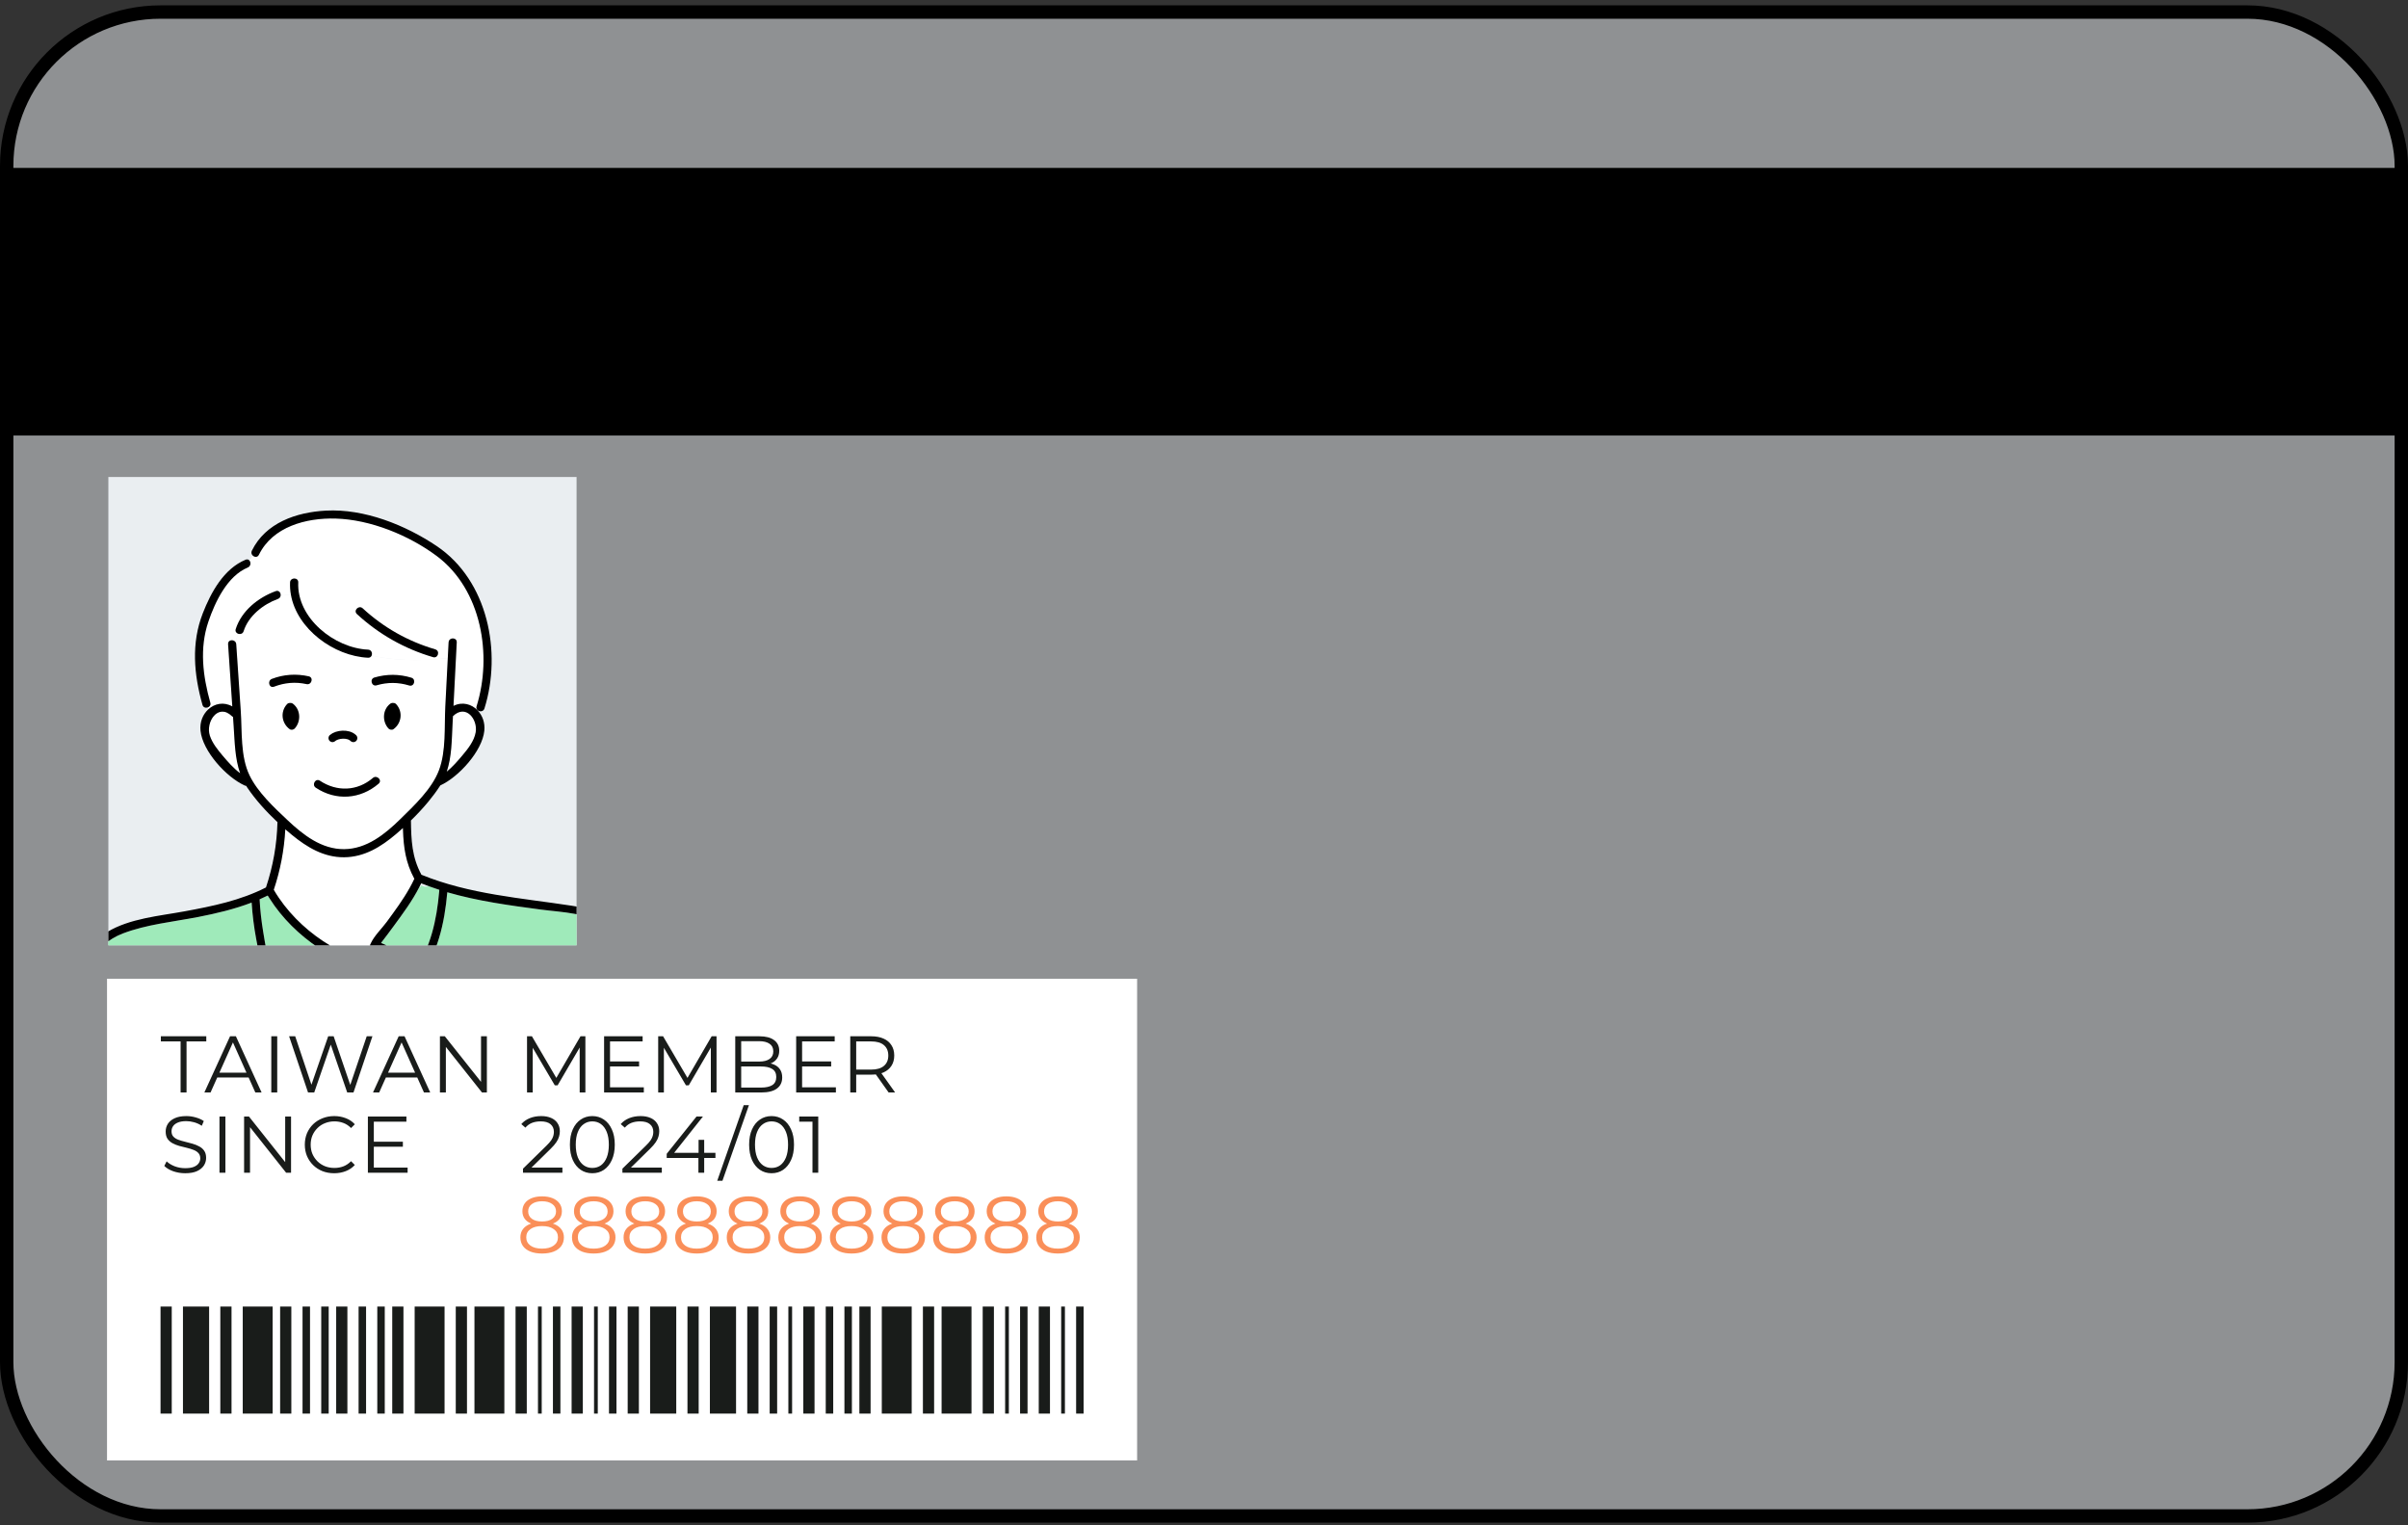
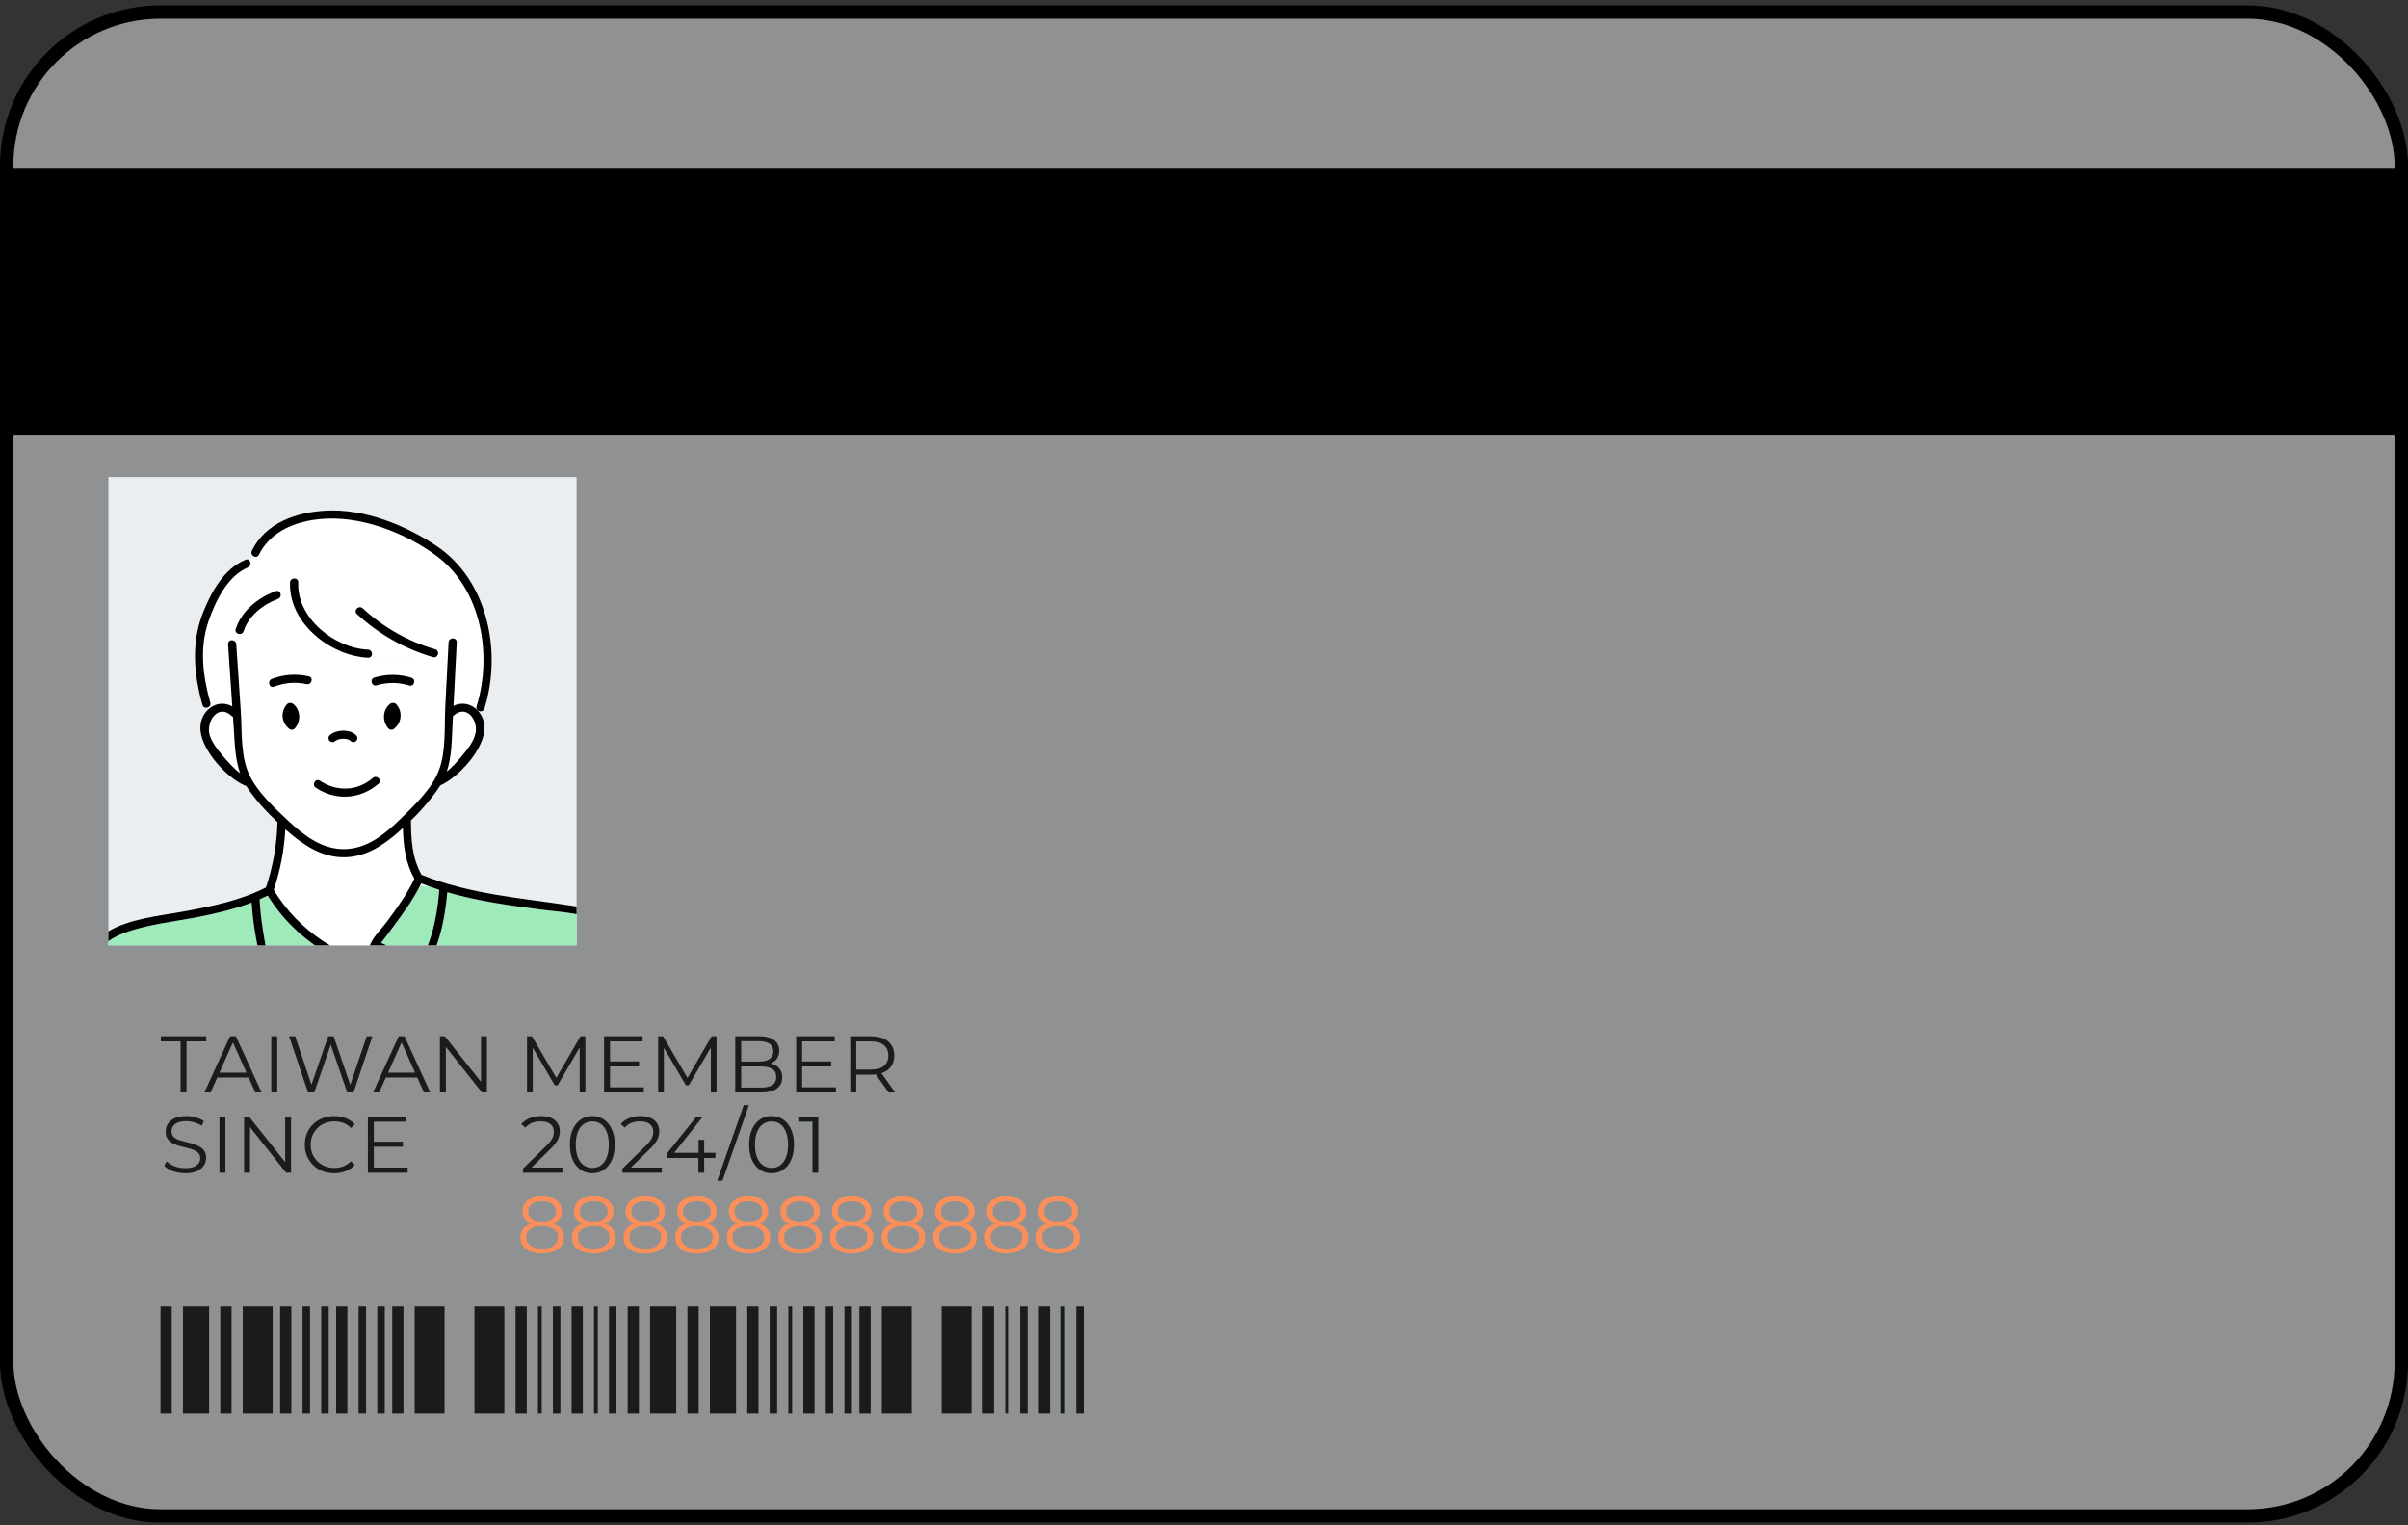
<svg xmlns="http://www.w3.org/2000/svg" width="360" height="228" viewBox="0 0 360 228" fill="none">
  <rect x="0" y="0" width="360" height="228" fill="#333333" stroke="none" />
  <rect x="1" y="1.8" width="358" height="224.8" rx="23" fill="#8F9193" stroke="black" stroke-width="2" />
  <rect y="25.1" width="360" height="40" fill="black" />
-   <rect x="16" y="146.3" width="154" height="72" fill="white" />
  <g clip-path="url(#clip0_31_365)">
    <rect width="70" height="70" transform="translate(16.2 71.3)" fill="#EAEEF1" />
    <g clip-path="url(#clip1_31_365)">
      <path d="M117.283 200.743C116.947 200.245 117.492 199.775 117.959 199.875L117.617 199.277C117.413 199.636 116.823 199.785 116.547 199.322C113.11 193.564 110.519 187.387 108.305 181.081C104.221 169.446 101.335 157.333 95.831 146.228C94.496 143.536 93.09 140.391 90.655 138.493C87.998 136.422 84.07 136.383 80.857 135.957C76.137 135.332 71.42 134.692 66.87 133.371C66.457 138.008 65.438 142.638 62.533 146.41C62.318 146.689 61.854 146.863 61.576 146.533C60.012 144.675 58.732 142.824 56.394 142.025C55.934 143.832 55.764 145.782 55.42 147.6C54.911 150.281 54.393 152.965 53.717 155.61C53.659 155.835 53.513 155.962 53.342 156.013C53.14 156.116 52.893 156.104 52.697 155.876C49.798 152.5 49.07 147.051 48.588 142.655C46.047 143.401 43.837 145.224 42.427 147.438C42.266 147.691 41.864 147.853 41.593 147.655C39.401 146.052 38.771 142.872 38.305 140.381C37.967 138.579 37.739 136.744 37.621 134.912C35.037 135.898 32.334 136.54 29.603 137.071C25.883 137.793 21.905 138.173 18.35 139.534C14.031 141.189 11.797 145.669 9.554 149.388C7.238 153.226 5.026 157.123 2.645 160.922C2.597 160.999 2.539 161.057 2.477 161.102C2.489 161.649 2.504 162.195 2.522 162.742C5.414 162.192 8.311 162.054 11.255 162.357C12.029 162.437 12.035 163.644 11.255 163.565C8.331 163.264 5.449 163.39 2.57 163.96C2.587 164.338 2.608 164.716 2.628 165.094C6.436 166.274 9.869 168.163 12.901 170.743C13.498 171.25 12.632 172.1 12.039 171.597C9.271 169.242 6.156 167.516 2.706 166.39C2.924 169.624 3.29 172.849 3.862 176.058C3.997 176.819 2.823 177.142 2.686 176.379C0.92 166.478 1.049 156.446 1.597 146.446C1.548 146.459 1.496 146.467 1.438 146.467C1.383 146.467 1.328 146.467 1.273 146.467C-2.512 146.486 -6.08 146.255 -9.577 144.943C-9.832 144.847 -10.087 144.747 -10.341 144.639C-12.1 151.036 -13.546 157.515 -14.645 164.058C-15.438 168.774 -16.053 173.518 -16.493 178.28C-16.823 181.849 -17.59 186.581 -14.334 189.084C-14.161 189.216 -14.107 189.377 -14.128 189.53C-13.844 189.719 -13.538 189.892 -13.213 190.051C-13.041 189.905 -12.793 189.846 -12.536 189.983C-9.319 191.693 -5.273 189.897 -2.282 188.469C0.611 187.087 3.302 185.315 5.846 183.382C11.094 179.394 15.753 174.699 20.26 169.923C20.315 169.864 20.373 169.825 20.433 169.795C20.322 167.887 20.404 165.941 20.546 163.936C20.885 159.106 21.844 153.553 19.759 148.98C19.438 148.276 20.489 147.663 20.811 148.371C23.093 153.374 22.075 159.233 21.725 164.518C21.554 167.093 21.404 169.738 21.825 172.298C22.308 175.235 23.869 177.859 25.316 180.422C26.8 183.052 28.361 185.675 29.372 188.531C29.849 189.876 29.883 191.1 29.972 192.518C30.573 202.195 30.587 212.018 28.521 221.49C29.415 221.887 30.312 222.252 31.21 222.587C44.629 227.592 58.414 225.826 72.164 223.293C72.25 222.634 72.374 221.98 72.513 221.328C73.056 218.775 73.837 216.258 73.559 213.626C73.478 212.853 74.697 212.861 74.779 213.626C75.057 216.268 74.282 218.753 73.737 221.291C73.612 221.877 73.498 222.467 73.413 223.062C74.491 222.86 75.57 222.655 76.647 222.448C76.641 222.351 76.657 222.249 76.705 222.145C76.852 221.829 76.987 221.507 77.129 221.188C79.275 216.347 80.729 211.277 81.484 206.034C81.595 205.267 82.769 205.595 82.659 206.355C81.922 211.471 80.501 216.408 78.458 221.148C78.309 221.495 78.165 221.842 78.009 222.186C80.203 221.766 82.393 221.352 84.581 220.961C86.073 220.694 87.565 220.436 89.053 220.202C88.233 217.487 87.651 214.687 87.203 211.885C85.45 200.935 85.575 189.834 86.135 178.796C86.686 167.941 87.518 157.1 88.161 146.25C88.207 145.476 89.427 145.474 89.381 146.25C88.99 152.836 88.553 159.419 88.119 166.002C87.891 169.449 87.654 172.9 87.453 176.354C91.797 184.488 96.55 192.448 101.657 200.135C101.887 200.483 101.693 200.815 101.398 200.953L102.184 202.29C102.448 202.054 102.888 202.016 103.097 202.416C108.332 212.429 114.653 221.74 121.751 230.501C125.5 228.497 129.12 226.291 132.614 223.879C127.142 216.425 122.452 208.411 117.281 200.744L117.283 200.743ZM41.967 180.548C51.547 188.592 56.155 200.731 65.314 209.154C65.891 209.684 65.027 210.535 64.452 210.008C55.291 201.585 50.681 189.442 41.104 181.402C40.505 180.898 41.371 180.048 41.967 180.548Z" fill="#9FEABA" />
      <path d="M61.974 145.125C64.388 141.637 65.282 137.499 65.654 133.322C65.663 133.218 65.673 133.113 65.682 133.01C65.177 132.848 64.675 132.674 64.175 132.492L63.467 132.546C63.301 132.482 63.134 132.424 62.968 132.358C62.931 132.437 62.889 132.514 62.85 132.594L62.683 132.606C61.638 134.661 60.226 136.562 58.872 138.41C58.251 139.26 57.618 140.101 56.974 140.934C56.971 140.938 56.968 140.943 56.964 140.947C57.027 140.97 57.084 141.001 57.147 141.027C59.215 141.849 60.549 143.417 61.974 145.126V145.125Z" fill="#9FEABA" />
      <path d="M41.777 146.24C43.227 144.212 45.286 142.531 47.644 141.69C44.749 139.776 42.157 137.222 40.313 134.314C40.218 134.165 40.116 134.018 40.025 133.866C39.623 134.065 39.218 134.253 38.81 134.43C38.896 136.035 39.075 137.643 39.335 139.227C39.685 141.356 40.096 144.583 41.777 146.242V146.24Z" fill="#9FEABA" />
      <path d="M66.945 98.367C66.985 97.582 67.026 96.796 67.066 96.01C67.095 95.437 67.769 95.288 68.102 95.563C68.22 95.66 68.295 95.808 68.285 96.01C68.28 96.108 68.275 96.206 68.27 96.304C68.117 99.283 67.964 102.262 67.811 105.242C67.806 105.332 67.802 105.423 67.797 105.514C69.114 104.85 70.507 105.234 71.418 106.198C71.42 106.192 71.421 106.186 71.423 106.179C71.259 106.05 71.165 105.843 71.247 105.583C73.629 97.978 72.021 88.129 65.292 83.107C61.149 80.014 55.385 77.657 50.175 77.511C45.764 77.386 40.766 78.716 38.704 82.928C38.499 83.347 38.041 83.293 37.779 83.035C37.661 83.225 37.548 83.419 37.442 83.616C37.442 83.616 37.365 83.649 37.225 83.719C37.533 83.971 37.546 84.618 37.04 84.829C33.97 86.108 32.151 89.981 31.153 92.918C29.798 96.904 30.322 101.061 31.443 105.04C31.545 105.402 31.324 105.661 31.044 105.752C31.073 105.847 31.103 105.942 31.133 106.038C32.077 105.165 33.448 104.87 34.729 105.593C34.694 105.088 34.66 104.583 34.626 104.079C34.449 101.48 34.273 98.882 34.097 96.283C34.053 95.629 34.907 95.532 35.211 95.977C35.211 95.977 35.337 95.478 35.645 94.747C35.355 94.664 35.125 94.401 35.241 94.033C36.096 91.324 38.586 89.319 41.221 88.362C41.721 88.18 42.025 88.654 41.945 89.063C42.428 88.963 42.939 88.9 43.487 88.888C43.487 88.888 43.489 88.894 43.492 88.903C43.385 88.3 43.337 87.683 43.365 87.054C43.399 86.279 44.619 86.278 44.585 87.054C44.348 92.366 49.961 96.875 55.024 97.109C55.527 97.132 55.706 97.639 55.561 97.989C58.586 98.67 62.328 98.908 66.944 98.369L66.945 98.367ZM53.362 91.785C52.786 91.254 53.651 90.402 54.225 90.931C57.342 93.805 60.986 95.863 65.071 97.062C65.823 97.283 65.501 98.448 64.747 98.226C60.464 96.969 56.632 94.798 53.363 91.784L53.362 91.785Z" fill="white" />
      <path d="M55.562 97.987C55.482 98.18 55.304 98.327 55.025 98.313C49.923 98.077 44.406 94.04 43.493 88.901C43.49 88.892 43.488 88.886 43.488 88.886C42.94 88.898 42.429 88.962 41.946 89.061C41.908 89.258 41.782 89.438 41.546 89.525C39.326 90.331 37.137 92.074 36.418 94.352C36.3 94.727 35.942 94.829 35.645 94.745C35.337 95.475 35.211 95.975 35.211 95.975C35.268 96.058 35.308 96.159 35.316 96.281C35.541 99.607 35.767 102.932 35.993 106.257C36.202 109.345 35.926 113.048 37.304 115.897C38.527 118.428 40.953 120.676 42.99 122.598C45.315 124.792 48.077 126.96 51.449 126.93C54.822 126.899 57.544 124.691 59.832 122.453C61.939 120.391 64.561 117.933 65.617 115.154C66.715 112.266 66.416 108.653 66.572 105.611C66.696 103.195 66.82 100.78 66.944 98.366C62.328 98.905 58.586 98.667 55.561 97.986L55.562 97.987ZM44.053 108.9C43.885 109.084 43.521 109.144 43.314 108.995C42.093 108.115 41.877 106.397 42.894 105.273C43.026 105.128 43.177 105.073 43.323 105.08C43.487 105.054 43.663 105.087 43.822 105.212C44.967 106.116 45.009 107.857 44.052 108.899L44.053 108.9ZM45.83 102.259C44.173 101.892 42.552 102.037 40.972 102.643C40.239 102.924 39.924 101.757 40.648 101.479C42.427 100.797 44.296 100.683 46.155 101.095C46.921 101.265 46.595 102.428 45.831 102.259H45.83ZM56.605 117.143C53.879 119.479 50.222 119.741 47.212 117.744C46.562 117.314 47.173 116.269 47.827 116.702C50.362 118.385 53.422 118.278 55.743 116.29C56.334 115.784 57.199 116.634 56.605 117.144V117.143ZM58.823 108.995C58.615 109.145 58.25 109.081 58.084 108.9C57.127 107.857 57.17 106.117 58.314 105.213C58.474 105.087 58.65 105.055 58.814 105.081C58.961 105.074 59.112 105.129 59.242 105.274C60.261 106.398 60.043 108.116 58.822 108.996L58.823 108.995ZM61.176 102.464C59.547 101.967 57.937 101.958 56.303 102.437C55.548 102.658 55.229 101.492 55.979 101.273C57.809 100.736 59.677 100.744 61.501 101.3C62.25 101.528 61.929 102.693 61.177 102.464H61.176Z" fill="white" />
-       <path d="M34.837 107.168C34.782 107.14 34.727 107.106 34.675 107.055C32.597 105.038 30.705 107.938 31.373 109.966C31.739 111.078 32.539 112.07 33.286 112.956C34.056 113.867 34.91 114.839 35.897 115.582C35.114 113.362 35.091 110.931 34.93 108.561C34.899 108.097 34.867 107.633 34.836 107.168H34.837Z" fill="white" />
+       <path d="M34.837 107.168C34.782 107.14 34.727 107.106 34.675 107.055C32.597 105.038 30.705 107.938 31.373 109.966C31.739 111.078 32.539 112.07 33.286 112.956C34.056 113.867 34.91 114.839 35.897 115.582C35.114 113.362 35.091 110.931 34.93 108.561H34.837Z" fill="white" />
      <path d="M60.238 123.767C59.897 124.076 59.553 124.378 59.212 124.669C56.976 126.568 54.483 128.114 51.45 128.138C48.417 128.162 45.903 126.65 43.635 124.788C43.333 124.54 43.029 124.281 42.726 124.018C42.702 123.996 42.677 123.977 42.654 123.956C42.485 127.045 41.916 130.051 40.929 133.002C41.167 133.411 41.421 133.812 41.689 134.207C43.659 137.11 46.414 139.608 49.424 141.376C49.623 141.492 49.708 141.665 49.715 141.84C49.719 141.859 49.725 141.877 49.727 141.896C49.915 143.643 50.212 145.386 50.572 147.106C51.045 149.364 51.571 151.998 52.843 154.036C53.413 151.635 53.882 149.209 54.339 146.786C54.667 145.042 54.7 142.847 55.349 141.188C55.359 141.163 55.374 141.138 55.385 141.112C55.404 141.047 55.433 140.984 55.471 140.928C56.006 139.816 57.109 138.769 57.819 137.799C59.014 136.167 60.254 134.496 61.249 132.714C61.498 132.268 61.736 131.817 61.947 131.357C60.643 128.949 60.338 126.674 60.249 124.097C60.245 123.987 60.241 123.878 60.238 123.767Z" fill="white" />
      <path d="M67.719 107.046C67.698 107.464 67.676 107.882 67.655 108.3C67.532 110.687 67.541 113.11 66.79 115.346C67.651 114.638 68.408 113.771 69.097 112.955C69.942 111.955 70.892 110.775 71.117 109.458C71.449 107.512 69.644 105.193 67.719 107.046Z" fill="white" />
      <path d="M43.324 105.081C43.178 105.073 43.026 105.129 42.895 105.274C41.877 106.397 42.094 108.116 43.315 108.996C43.522 109.145 43.886 109.084 44.054 108.901C45.011 107.859 44.968 106.117 43.824 105.214C43.665 105.089 43.489 105.056 43.325 105.082L43.324 105.081Z" fill="black" />
      <path d="M46.154 101.094C44.295 100.682 42.426 100.796 40.647 101.478C39.923 101.756 40.238 102.923 40.971 102.642C42.551 102.035 44.173 101.891 45.829 102.258C46.593 102.427 46.92 101.264 46.153 101.094H46.154Z" fill="black" />
      <path d="M58.314 105.213C57.17 106.117 57.127 107.858 58.084 108.9C58.25 109.081 58.614 109.145 58.823 108.995C60.043 108.116 60.261 106.397 59.243 105.273C59.113 105.128 58.961 105.074 58.815 105.08C58.651 105.054 58.475 105.086 58.315 105.212L58.314 105.213Z" fill="black" />
      <path d="M61.5 101.3C59.677 100.744 57.809 100.736 55.978 101.273C55.228 101.493 55.548 102.658 56.302 102.437C57.936 101.958 59.546 101.967 61.175 102.464C61.927 102.693 62.249 101.528 61.499 101.3H61.5Z" fill="black" />
      <path d="M37.041 84.83C37.546 84.619 37.534 83.971 37.226 83.72C37.101 83.617 36.927 83.578 36.717 83.665C33.447 85.026 31.537 88.548 30.319 91.668C28.569 96.15 28.986 100.807 30.268 105.361C30.377 105.749 30.745 105.848 31.045 105.751C31.325 105.66 31.546 105.401 31.444 105.04C30.324 101.06 29.799 96.903 31.154 92.916C32.152 89.981 33.971 86.107 37.041 84.828V84.83Z" fill="black" />
      <path d="M37.652 82.32C37.516 82.599 37.604 82.863 37.78 83.036C38.042 83.294 38.5 83.348 38.705 82.929C40.767 78.717 45.764 77.388 50.176 77.511C55.386 77.658 61.15 80.015 65.293 83.108C72.021 88.13 73.63 97.979 71.248 105.584C71.167 105.845 71.26 106.052 71.424 106.18C71.727 106.418 72.273 106.385 72.424 105.904C75.053 97.508 72.964 86.777 65.274 81.614C60.591 78.471 54.457 76.021 48.73 76.325C44.306 76.56 39.697 78.143 37.653 82.319L37.652 82.32Z" fill="black" />
      <path d="M-14.333 189.085C-17.589 186.582 -16.822 181.849 -16.492 178.281C-16.052 173.52 -15.437 168.775 -14.644 164.059C-13.544 157.516 -12.099 151.038 -10.34 144.64C-10.086 144.748 -9.831 144.848 -9.576 144.944C-6.079 146.257 -2.511 146.488 1.274 146.468C1.329 146.468 1.384 146.468 1.439 146.468C1.497 146.468 1.549 146.46 1.598 146.447C1.05 156.447 0.921 166.48 2.687 176.38C2.824 177.143 3.999 176.82 3.863 176.059C3.291 172.85 2.925 169.625 2.707 166.391C6.156 167.517 9.271 169.243 12.04 171.598C12.633 172.102 13.499 171.252 12.902 170.744C9.87 168.164 6.438 166.275 2.629 165.095C2.609 164.717 2.588 164.339 2.571 163.961C5.45 163.391 8.332 163.265 11.256 163.566C12.036 163.646 12.03 162.439 11.256 162.358C8.313 162.055 5.415 162.193 2.523 162.743C2.505 162.197 2.49 161.65 2.478 161.103C2.54 161.058 2.598 161.001 2.646 160.923C5.027 157.124 7.239 153.227 9.555 149.389C11.798 145.67 14.032 141.19 18.351 139.535C21.906 138.174 25.884 137.793 29.604 137.072C32.336 136.541 35.039 135.899 37.622 134.913C37.739 136.745 37.968 138.58 38.306 140.382C38.772 142.873 39.402 146.053 41.594 147.656C41.865 147.854 42.267 147.692 42.428 147.439C43.838 145.225 46.047 143.401 48.589 142.656C49.071 147.051 49.799 152.501 52.698 155.877C52.894 156.105 53.141 156.117 53.343 156.014C53.513 155.963 53.66 155.836 53.718 155.611C54.394 152.966 54.912 150.282 55.421 147.601C55.766 145.783 55.936 143.833 56.395 142.026C58.733 142.824 60.013 144.675 61.577 146.533C61.855 146.865 62.319 146.69 62.534 146.411C65.439 142.638 66.458 138.008 66.871 133.372C71.42 134.692 76.138 135.333 80.858 135.958C84.072 136.384 87.999 136.422 90.656 138.494C93.09 140.393 94.497 143.537 95.832 146.229C101.335 157.334 104.222 169.447 108.306 181.082C110.52 187.388 113.111 193.565 116.548 199.323C116.824 199.786 117.415 199.637 117.618 199.278C117.709 199.119 117.723 198.92 117.601 198.714C110.935 187.546 107.654 174.941 103.627 162.707C101.714 156.892 99.612 151.116 96.886 145.62C95.645 143.118 94.366 140.414 92.378 138.394C90.64 136.629 88.463 135.904 86.091 135.488C85.884 135.452 85.677 135.417 85.467 135.385C77.874 134.223 70.178 133.681 63.004 130.755C61.573 128.105 61.477 125.603 61.435 122.643C62.354 121.748 63.241 120.799 64.052 119.814C64.679 119.054 65.262 118.274 65.775 117.479C65.79 117.455 65.803 117.431 65.818 117.406C68.566 116.157 72.097 112.282 72.407 109.229C72.531 108.016 72.115 106.938 71.418 106.199C70.507 105.235 69.114 104.851 67.797 105.515C67.802 105.424 67.807 105.333 67.811 105.243C67.964 102.264 68.117 99.285 68.27 96.305C68.275 96.207 68.28 96.109 68.285 96.011C68.295 95.809 68.219 95.66 68.102 95.564C67.768 95.289 67.095 95.439 67.066 96.011C67.026 96.796 66.985 97.582 66.945 98.368C66.822 100.783 66.697 103.197 66.573 105.613C66.417 108.655 66.716 112.268 65.618 115.156C64.562 117.935 61.94 120.393 59.833 122.455C57.547 124.693 54.823 126.901 51.45 126.931C48.079 126.962 45.316 124.794 42.991 122.6C40.954 120.678 38.528 118.43 37.305 115.899C35.927 113.05 36.204 109.346 35.994 106.259C35.768 102.933 35.542 99.608 35.317 96.283C35.309 96.16 35.269 96.06 35.212 95.977C34.907 95.532 34.053 95.629 34.098 96.283C34.275 98.882 34.45 101.48 34.627 104.079C34.661 104.584 34.696 105.088 34.73 105.593C33.449 104.869 32.078 105.166 31.134 106.038C30.337 106.775 29.843 107.921 29.977 109.228C30.288 112.278 33.827 116.164 36.572 117.408C36.651 117.444 36.73 117.462 36.805 117.466C36.856 117.546 36.903 117.629 36.957 117.709C38.194 119.543 39.794 121.307 41.48 122.891C41.398 126.24 40.821 129.478 39.764 132.652C35.964 134.596 31.772 135.454 27.597 136.223C23.802 136.923 19.384 137.281 16.025 139.317C12.856 141.238 10.966 144.739 9.102 147.791C6.849 151.479 4.709 155.233 2.449 158.918C2.413 152.198 2.848 145.46 3.297 138.765C3.331 138.246 2.797 138.077 2.424 138.253C2.24 138.339 2.094 138.509 2.077 138.765C1.932 140.93 1.79 143.099 1.665 145.27C1.665 145.279 1.664 145.289 1.663 145.3C1.638 145.291 1.612 145.284 1.585 145.278C1.54 145.268 1.492 145.26 1.439 145.26C-2.556 145.287 -6.334 145.09 -10.016 143.469C-9.44 141.421 -8.835 139.382 -8.195 137.352C-8.107 137.074 -8.218 136.854 -8.403 136.729C-8.711 136.52 -9.225 136.569 -9.371 137.032C-12.436 146.75 -14.773 156.683 -16.303 166.753C-17.013 171.421 -17.602 176.124 -17.929 180.834C-18.154 184.072 -18.002 187.781 -15.197 189.937C-14.754 190.277 -14.182 189.929 -14.128 189.53C-14.107 189.377 -14.161 189.216 -14.334 189.084L-14.333 189.085ZM64.175 132.492C64.675 132.673 65.177 132.847 65.682 133.01C65.673 133.113 65.663 133.218 65.654 133.322C65.283 137.499 64.389 141.637 61.974 145.125C60.55 143.416 59.216 141.847 57.147 141.026C57.084 141.001 57.027 140.97 56.964 140.946C56.967 140.942 56.971 140.937 56.974 140.933C57.618 140.1 58.251 139.259 58.872 138.409C60.225 136.561 61.638 134.66 62.684 132.605C62.78 132.416 62.878 132.226 62.968 132.034C63.368 132.193 63.771 132.345 64.175 132.492ZM71.116 109.459C70.891 110.776 69.941 111.955 69.096 112.956C68.407 113.772 67.65 114.639 66.789 115.347C67.54 113.111 67.532 110.688 67.654 108.301C67.675 107.883 67.697 107.465 67.718 107.047C69.642 105.194 71.448 107.513 71.116 109.459ZM33.287 112.955C32.54 112.069 31.74 111.078 31.374 109.965C30.706 107.937 32.597 105.037 34.676 107.055C34.728 107.105 34.782 107.139 34.838 107.167C34.869 107.632 34.901 108.096 34.932 108.56C35.093 110.931 35.117 113.362 35.899 115.581C34.911 114.837 34.058 113.866 33.288 112.955H33.287ZM42.654 123.958C42.678 123.979 42.703 123.998 42.726 124.02C43.029 124.283 43.333 124.541 43.635 124.79C45.903 126.652 48.416 128.164 51.45 128.14C54.483 128.116 56.975 126.569 59.212 124.671C59.553 124.38 59.897 124.078 60.238 123.769C60.241 123.88 60.245 123.989 60.249 124.098C60.339 126.676 60.643 128.951 61.947 131.359C61.735 131.819 61.497 132.27 61.249 132.716C60.255 134.498 59.014 136.169 57.819 137.801C57.109 138.771 56.006 139.818 55.471 140.93C55.433 140.986 55.404 141.049 55.385 141.114C55.374 141.139 55.359 141.165 55.349 141.19C54.699 142.849 54.666 145.044 54.339 146.788C53.882 149.211 53.413 151.637 52.843 154.038C51.571 152 51.045 149.366 50.573 147.108C50.212 145.388 49.915 143.646 49.727 141.898C49.725 141.878 49.719 141.86 49.715 141.842C49.708 141.666 49.624 141.494 49.425 141.377C46.414 139.61 43.66 137.112 41.689 134.209C41.421 133.815 41.167 133.413 40.929 133.004C41.916 130.053 42.485 127.047 42.654 123.958ZM40.026 133.865C40.117 134.017 40.219 134.164 40.314 134.313C42.158 137.222 44.749 139.775 47.645 141.689C45.287 142.53 43.228 144.211 41.778 146.239C40.097 144.581 39.686 141.353 39.336 139.225C39.076 137.64 38.896 136.033 38.811 134.427C39.22 134.25 39.624 134.062 40.026 133.863V133.865Z" fill="black" />
      <path d="M47.212 117.744C50.222 119.741 53.879 119.479 56.605 117.142C57.2 116.633 56.335 115.782 55.743 116.288C53.422 118.277 50.363 118.383 47.827 116.7C47.173 116.267 46.562 117.311 47.212 117.743V117.744Z" fill="black" />
      <path d="M35.646 94.746C35.942 94.831 36.3 94.727 36.419 94.353C37.138 92.075 39.327 90.332 41.547 89.526C41.783 89.439 41.909 89.259 41.947 89.062C42.027 88.654 41.722 88.18 41.223 88.361C38.588 89.318 36.098 91.323 35.243 94.032C35.127 94.4 35.357 94.663 35.647 94.746H35.646Z" fill="black" />
      <path d="M55.562 97.987C55.707 97.637 55.529 97.13 55.025 97.107C49.962 96.873 44.349 92.365 44.586 87.052C44.62 86.276 43.4 86.277 43.366 87.052C43.338 87.681 43.386 88.299 43.493 88.901C44.405 94.04 49.923 98.077 55.025 98.314C55.304 98.326 55.482 98.18 55.562 97.987Z" fill="black" />
      <path d="M65.07 97.063C60.985 95.864 57.341 93.805 54.224 90.932C53.65 90.402 52.786 91.254 53.361 91.786C56.631 94.799 60.462 96.971 64.745 98.228C65.499 98.45 65.821 97.285 65.069 97.064L65.07 97.063Z" fill="black" />
      <path d="M49.71 110.327C50.359 109.743 52.045 109.553 52.824 110.327" stroke="black" stroke-width="1.2" stroke-linecap="round" stroke-linejoin="round" />
    </g>
  </g>
  <path d="M81.04 187.372C80.368 187.372 79.788 187.276 79.3 187.084C78.82 186.892 78.448 186.616 78.184 186.256C77.928 185.888 77.8 185.456 77.8 184.96C77.8 184.48 77.924 184.072 78.172 183.736C78.428 183.392 78.796 183.128 79.276 182.944C79.764 182.76 80.352 182.668 81.04 182.668C81.72 182.668 82.304 182.76 82.792 182.944C83.28 183.128 83.652 183.392 83.908 183.736C84.172 184.072 84.304 184.48 84.304 184.96C84.304 185.456 84.172 185.888 83.908 186.256C83.644 186.616 83.268 186.892 82.78 187.084C82.292 187.276 81.712 187.372 81.04 187.372ZM81.04 186.64C81.784 186.64 82.364 186.488 82.78 186.184C83.204 185.88 83.416 185.468 83.416 184.948C83.416 184.428 83.204 184.02 82.78 183.724C82.364 183.42 81.784 183.268 81.04 183.268C80.296 183.268 79.716 183.42 79.3 183.724C78.884 184.02 78.676 184.428 78.676 184.948C78.676 185.468 78.884 185.88 79.3 186.184C79.716 186.488 80.296 186.64 81.04 186.64ZM81.04 183.16C80.416 183.16 79.884 183.076 79.444 182.908C79.012 182.74 78.68 182.5 78.448 182.188C78.216 181.868 78.1 181.488 78.1 181.048C78.1 180.584 78.22 180.188 78.46 179.86C78.708 179.524 79.052 179.268 79.492 179.092C79.932 178.916 80.448 178.828 81.04 178.828C81.632 178.828 82.148 178.916 82.588 179.092C83.036 179.268 83.384 179.524 83.632 179.86C83.88 180.188 84.004 180.584 84.004 181.048C84.004 181.488 83.888 181.868 83.656 182.188C83.424 182.5 83.084 182.74 82.636 182.908C82.196 183.076 81.664 183.16 81.04 183.16ZM81.04 182.584C81.696 182.584 82.208 182.448 82.576 182.176C82.944 181.904 83.128 181.54 83.128 181.084C83.128 180.604 82.936 180.232 82.552 179.968C82.176 179.696 81.672 179.56 81.04 179.56C80.408 179.56 79.904 179.696 79.528 179.968C79.152 180.232 78.964 180.6 78.964 181.072C78.964 181.536 79.144 181.904 79.504 182.176C79.872 182.448 80.384 182.584 81.04 182.584ZM88.753 187.372C88.081 187.372 87.501 187.276 87.013 187.084C86.533 186.892 86.161 186.616 85.897 186.256C85.641 185.888 85.513 185.456 85.513 184.96C85.513 184.48 85.637 184.072 85.885 183.736C86.141 183.392 86.509 183.128 86.989 182.944C87.477 182.76 88.065 182.668 88.753 182.668C89.433 182.668 90.017 182.76 90.505 182.944C90.993 183.128 91.365 183.392 91.621 183.736C91.885 184.072 92.017 184.48 92.017 184.96C92.017 185.456 91.885 185.888 91.621 186.256C91.357 186.616 90.981 186.892 90.493 187.084C90.005 187.276 89.425 187.372 88.753 187.372ZM88.753 186.64C89.497 186.64 90.077 186.488 90.493 186.184C90.917 185.88 91.129 185.468 91.129 184.948C91.129 184.428 90.917 184.02 90.493 183.724C90.077 183.42 89.497 183.268 88.753 183.268C88.009 183.268 87.429 183.42 87.013 183.724C86.597 184.02 86.389 184.428 86.389 184.948C86.389 185.468 86.597 185.88 87.013 186.184C87.429 186.488 88.009 186.64 88.753 186.64ZM88.753 183.16C88.129 183.16 87.597 183.076 87.157 182.908C86.725 182.74 86.393 182.5 86.161 182.188C85.929 181.868 85.813 181.488 85.813 181.048C85.813 180.584 85.933 180.188 86.173 179.86C86.421 179.524 86.765 179.268 87.205 179.092C87.645 178.916 88.161 178.828 88.753 178.828C89.345 178.828 89.861 178.916 90.301 179.092C90.749 179.268 91.097 179.524 91.345 179.86C91.593 180.188 91.717 180.584 91.717 181.048C91.717 181.488 91.601 181.868 91.369 182.188C91.137 182.5 90.797 182.74 90.349 182.908C89.909 183.076 89.377 183.16 88.753 183.16ZM88.753 182.584C89.409 182.584 89.921 182.448 90.289 182.176C90.657 181.904 90.841 181.54 90.841 181.084C90.841 180.604 90.649 180.232 90.265 179.968C89.889 179.696 89.385 179.56 88.753 179.56C88.121 179.56 87.617 179.696 87.241 179.968C86.865 180.232 86.677 180.6 86.677 181.072C86.677 181.536 86.857 181.904 87.217 182.176C87.585 182.448 88.097 182.584 88.753 182.584ZM96.465 187.372C95.793 187.372 95.213 187.276 94.725 187.084C94.245 186.892 93.873 186.616 93.609 186.256C93.353 185.888 93.225 185.456 93.225 184.96C93.225 184.48 93.349 184.072 93.597 183.736C93.853 183.392 94.221 183.128 94.701 182.944C95.189 182.76 95.777 182.668 96.465 182.668C97.145 182.668 97.729 182.76 98.217 182.944C98.705 183.128 99.077 183.392 99.333 183.736C99.597 184.072 99.729 184.48 99.729 184.96C99.729 185.456 99.597 185.888 99.333 186.256C99.069 186.616 98.693 186.892 98.205 187.084C97.717 187.276 97.137 187.372 96.465 187.372ZM96.465 186.64C97.209 186.64 97.789 186.488 98.205 186.184C98.629 185.88 98.841 185.468 98.841 184.948C98.841 184.428 98.629 184.02 98.205 183.724C97.789 183.42 97.209 183.268 96.465 183.268C95.721 183.268 95.141 183.42 94.725 183.724C94.309 184.02 94.101 184.428 94.101 184.948C94.101 185.468 94.309 185.88 94.725 186.184C95.141 186.488 95.721 186.64 96.465 186.64ZM96.465 183.16C95.841 183.16 95.309 183.076 94.869 182.908C94.437 182.74 94.105 182.5 93.873 182.188C93.641 181.868 93.525 181.488 93.525 181.048C93.525 180.584 93.645 180.188 93.885 179.86C94.133 179.524 94.477 179.268 94.917 179.092C95.357 178.916 95.873 178.828 96.465 178.828C97.057 178.828 97.573 178.916 98.013 179.092C98.461 179.268 98.809 179.524 99.057 179.86C99.305 180.188 99.429 180.584 99.429 181.048C99.429 181.488 99.313 181.868 99.081 182.188C98.849 182.5 98.509 182.74 98.061 182.908C97.621 183.076 97.089 183.16 96.465 183.16ZM96.465 182.584C97.121 182.584 97.633 182.448 98.001 182.176C98.369 181.904 98.553 181.54 98.553 181.084C98.553 180.604 98.361 180.232 97.977 179.968C97.601 179.696 97.097 179.56 96.465 179.56C95.833 179.56 95.329 179.696 94.953 179.968C94.577 180.232 94.389 180.6 94.389 181.072C94.389 181.536 94.569 181.904 94.929 182.176C95.297 182.448 95.809 182.584 96.465 182.584ZM104.177 187.372C103.505 187.372 102.925 187.276 102.437 187.084C101.957 186.892 101.585 186.616 101.321 186.256C101.065 185.888 100.937 185.456 100.937 184.96C100.937 184.48 101.061 184.072 101.309 183.736C101.565 183.392 101.933 183.128 102.413 182.944C102.901 182.76 103.489 182.668 104.177 182.668C104.857 182.668 105.441 182.76 105.929 182.944C106.417 183.128 106.789 183.392 107.045 183.736C107.309 184.072 107.441 184.48 107.441 184.96C107.441 185.456 107.309 185.888 107.045 186.256C106.781 186.616 106.405 186.892 105.917 187.084C105.429 187.276 104.849 187.372 104.177 187.372ZM104.177 186.64C104.921 186.64 105.501 186.488 105.917 186.184C106.341 185.88 106.553 185.468 106.553 184.948C106.553 184.428 106.341 184.02 105.917 183.724C105.501 183.42 104.921 183.268 104.177 183.268C103.433 183.268 102.853 183.42 102.437 183.724C102.021 184.02 101.813 184.428 101.813 184.948C101.813 185.468 102.021 185.88 102.437 186.184C102.853 186.488 103.433 186.64 104.177 186.64ZM104.177 183.16C103.553 183.16 103.021 183.076 102.581 182.908C102.149 182.74 101.817 182.5 101.585 182.188C101.353 181.868 101.237 181.488 101.237 181.048C101.237 180.584 101.357 180.188 101.597 179.86C101.845 179.524 102.189 179.268 102.629 179.092C103.069 178.916 103.585 178.828 104.177 178.828C104.769 178.828 105.285 178.916 105.725 179.092C106.173 179.268 106.521 179.524 106.769 179.86C107.017 180.188 107.141 180.584 107.141 181.048C107.141 181.488 107.025 181.868 106.793 182.188C106.561 182.5 106.221 182.74 105.773 182.908C105.333 183.076 104.801 183.16 104.177 183.16ZM104.177 182.584C104.833 182.584 105.345 182.448 105.713 182.176C106.081 181.904 106.265 181.54 106.265 181.084C106.265 180.604 106.073 180.232 105.689 179.968C105.313 179.696 104.809 179.56 104.177 179.56C103.545 179.56 103.041 179.696 102.665 179.968C102.289 180.232 102.101 180.6 102.101 181.072C102.101 181.536 102.281 181.904 102.641 182.176C103.009 182.448 103.521 182.584 104.177 182.584ZM111.89 187.372C111.218 187.372 110.638 187.276 110.15 187.084C109.67 186.892 109.298 186.616 109.034 186.256C108.778 185.888 108.65 185.456 108.65 184.96C108.65 184.48 108.774 184.072 109.022 183.736C109.278 183.392 109.646 183.128 110.126 182.944C110.614 182.76 111.202 182.668 111.89 182.668C112.57 182.668 113.154 182.76 113.642 182.944C114.13 183.128 114.502 183.392 114.758 183.736C115.022 184.072 115.154 184.48 115.154 184.96C115.154 185.456 115.022 185.888 114.758 186.256C114.494 186.616 114.118 186.892 113.63 187.084C113.142 187.276 112.562 187.372 111.89 187.372ZM111.89 186.64C112.634 186.64 113.214 186.488 113.63 186.184C114.054 185.88 114.266 185.468 114.266 184.948C114.266 184.428 114.054 184.02 113.63 183.724C113.214 183.42 112.634 183.268 111.89 183.268C111.146 183.268 110.566 183.42 110.15 183.724C109.734 184.02 109.526 184.428 109.526 184.948C109.526 185.468 109.734 185.88 110.15 186.184C110.566 186.488 111.146 186.64 111.89 186.64ZM111.89 183.16C111.266 183.16 110.734 183.076 110.294 182.908C109.862 182.74 109.53 182.5 109.298 182.188C109.066 181.868 108.95 181.488 108.95 181.048C108.95 180.584 109.07 180.188 109.31 179.86C109.558 179.524 109.902 179.268 110.342 179.092C110.782 178.916 111.298 178.828 111.89 178.828C112.482 178.828 112.998 178.916 113.438 179.092C113.886 179.268 114.234 179.524 114.482 179.86C114.73 180.188 114.854 180.584 114.854 181.048C114.854 181.488 114.738 181.868 114.506 182.188C114.274 182.5 113.934 182.74 113.486 182.908C113.046 183.076 112.514 183.16 111.89 183.16ZM111.89 182.584C112.546 182.584 113.058 182.448 113.426 182.176C113.794 181.904 113.978 181.54 113.978 181.084C113.978 180.604 113.786 180.232 113.402 179.968C113.026 179.696 112.522 179.56 111.89 179.56C111.258 179.56 110.754 179.696 110.378 179.968C110.002 180.232 109.814 180.6 109.814 181.072C109.814 181.536 109.994 181.904 110.354 182.176C110.722 182.448 111.234 182.584 111.89 182.584ZM119.602 187.372C118.93 187.372 118.35 187.276 117.862 187.084C117.382 186.892 117.01 186.616 116.746 186.256C116.49 185.888 116.362 185.456 116.362 184.96C116.362 184.48 116.486 184.072 116.734 183.736C116.99 183.392 117.358 183.128 117.838 182.944C118.326 182.76 118.914 182.668 119.602 182.668C120.282 182.668 120.866 182.76 121.354 182.944C121.842 183.128 122.214 183.392 122.47 183.736C122.734 184.072 122.866 184.48 122.866 184.96C122.866 185.456 122.734 185.888 122.47 186.256C122.206 186.616 121.83 186.892 121.342 187.084C120.854 187.276 120.274 187.372 119.602 187.372ZM119.602 186.64C120.346 186.64 120.926 186.488 121.342 186.184C121.766 185.88 121.978 185.468 121.978 184.948C121.978 184.428 121.766 184.02 121.342 183.724C120.926 183.42 120.346 183.268 119.602 183.268C118.858 183.268 118.278 183.42 117.862 183.724C117.446 184.02 117.238 184.428 117.238 184.948C117.238 185.468 117.446 185.88 117.862 186.184C118.278 186.488 118.858 186.64 119.602 186.64ZM119.602 183.16C118.978 183.16 118.446 183.076 118.006 182.908C117.574 182.74 117.242 182.5 117.01 182.188C116.778 181.868 116.662 181.488 116.662 181.048C116.662 180.584 116.782 180.188 117.022 179.86C117.27 179.524 117.614 179.268 118.054 179.092C118.494 178.916 119.01 178.828 119.602 178.828C120.194 178.828 120.71 178.916 121.15 179.092C121.598 179.268 121.946 179.524 122.194 179.86C122.442 180.188 122.566 180.584 122.566 181.048C122.566 181.488 122.45 181.868 122.218 182.188C121.986 182.5 121.646 182.74 121.198 182.908C120.758 183.076 120.226 183.16 119.602 183.16ZM119.602 182.584C120.258 182.584 120.77 182.448 121.138 182.176C121.506 181.904 121.69 181.54 121.69 181.084C121.69 180.604 121.498 180.232 121.114 179.968C120.738 179.696 120.234 179.56 119.602 179.56C118.97 179.56 118.466 179.696 118.09 179.968C117.714 180.232 117.526 180.6 117.526 181.072C117.526 181.536 117.706 181.904 118.066 182.176C118.434 182.448 118.946 182.584 119.602 182.584ZM127.314 187.372C126.642 187.372 126.062 187.276 125.574 187.084C125.094 186.892 124.722 186.616 124.458 186.256C124.202 185.888 124.074 185.456 124.074 184.96C124.074 184.48 124.198 184.072 124.446 183.736C124.702 183.392 125.07 183.128 125.55 182.944C126.038 182.76 126.626 182.668 127.314 182.668C127.994 182.668 128.578 182.76 129.066 182.944C129.554 183.128 129.926 183.392 130.182 183.736C130.446 184.072 130.578 184.48 130.578 184.96C130.578 185.456 130.446 185.888 130.182 186.256C129.918 186.616 129.542 186.892 129.054 187.084C128.566 187.276 127.986 187.372 127.314 187.372ZM127.314 186.64C128.058 186.64 128.638 186.488 129.054 186.184C129.478 185.88 129.69 185.468 129.69 184.948C129.69 184.428 129.478 184.02 129.054 183.724C128.638 183.42 128.058 183.268 127.314 183.268C126.57 183.268 125.99 183.42 125.574 183.724C125.158 184.02 124.95 184.428 124.95 184.948C124.95 185.468 125.158 185.88 125.574 186.184C125.99 186.488 126.57 186.64 127.314 186.64ZM127.314 183.16C126.69 183.16 126.158 183.076 125.718 182.908C125.286 182.74 124.954 182.5 124.722 182.188C124.49 181.868 124.374 181.488 124.374 181.048C124.374 180.584 124.494 180.188 124.734 179.86C124.982 179.524 125.326 179.268 125.766 179.092C126.206 178.916 126.722 178.828 127.314 178.828C127.906 178.828 128.422 178.916 128.862 179.092C129.31 179.268 129.658 179.524 129.906 179.86C130.154 180.188 130.278 180.584 130.278 181.048C130.278 181.488 130.162 181.868 129.93 182.188C129.698 182.5 129.358 182.74 128.91 182.908C128.47 183.076 127.938 183.16 127.314 183.16ZM127.314 182.584C127.97 182.584 128.482 182.448 128.85 182.176C129.218 181.904 129.402 181.54 129.402 181.084C129.402 180.604 129.21 180.232 128.826 179.968C128.45 179.696 127.946 179.56 127.314 179.56C126.682 179.56 126.178 179.696 125.802 179.968C125.426 180.232 125.238 180.6 125.238 181.072C125.238 181.536 125.418 181.904 125.778 182.176C126.146 182.448 126.658 182.584 127.314 182.584ZM135.027 187.372C134.355 187.372 133.775 187.276 133.287 187.084C132.807 186.892 132.435 186.616 132.171 186.256C131.915 185.888 131.787 185.456 131.787 184.96C131.787 184.48 131.911 184.072 132.159 183.736C132.415 183.392 132.783 183.128 133.263 182.944C133.751 182.76 134.339 182.668 135.027 182.668C135.707 182.668 136.291 182.76 136.779 182.944C137.267 183.128 137.639 183.392 137.895 183.736C138.159 184.072 138.291 184.48 138.291 184.96C138.291 185.456 138.159 185.888 137.895 186.256C137.631 186.616 137.255 186.892 136.767 187.084C136.279 187.276 135.699 187.372 135.027 187.372ZM135.027 186.64C135.771 186.64 136.351 186.488 136.767 186.184C137.191 185.88 137.403 185.468 137.403 184.948C137.403 184.428 137.191 184.02 136.767 183.724C136.351 183.42 135.771 183.268 135.027 183.268C134.283 183.268 133.703 183.42 133.287 183.724C132.871 184.02 132.663 184.428 132.663 184.948C132.663 185.468 132.871 185.88 133.287 186.184C133.703 186.488 134.283 186.64 135.027 186.64ZM135.027 183.16C134.403 183.16 133.871 183.076 133.431 182.908C132.999 182.74 132.667 182.5 132.435 182.188C132.203 181.868 132.087 181.488 132.087 181.048C132.087 180.584 132.207 180.188 132.447 179.86C132.695 179.524 133.039 179.268 133.479 179.092C133.919 178.916 134.435 178.828 135.027 178.828C135.619 178.828 136.135 178.916 136.575 179.092C137.023 179.268 137.371 179.524 137.619 179.86C137.867 180.188 137.991 180.584 137.991 181.048C137.991 181.488 137.875 181.868 137.643 182.188C137.411 182.5 137.071 182.74 136.623 182.908C136.183 183.076 135.651 183.16 135.027 183.16ZM135.027 182.584C135.683 182.584 136.195 182.448 136.563 182.176C136.931 181.904 137.115 181.54 137.115 181.084C137.115 180.604 136.923 180.232 136.539 179.968C136.163 179.696 135.659 179.56 135.027 179.56C134.395 179.56 133.891 179.696 133.515 179.968C133.139 180.232 132.951 180.6 132.951 181.072C132.951 181.536 133.131 181.904 133.491 182.176C133.859 182.448 134.371 182.584 135.027 182.584ZM142.739 187.372C142.067 187.372 141.487 187.276 140.999 187.084C140.519 186.892 140.147 186.616 139.883 186.256C139.627 185.888 139.499 185.456 139.499 184.96C139.499 184.48 139.623 184.072 139.871 183.736C140.127 183.392 140.495 183.128 140.975 182.944C141.463 182.76 142.051 182.668 142.739 182.668C143.419 182.668 144.003 182.76 144.491 182.944C144.979 183.128 145.351 183.392 145.607 183.736C145.871 184.072 146.003 184.48 146.003 184.96C146.003 185.456 145.871 185.888 145.607 186.256C145.343 186.616 144.967 186.892 144.479 187.084C143.991 187.276 143.411 187.372 142.739 187.372ZM142.739 186.64C143.483 186.64 144.063 186.488 144.479 186.184C144.903 185.88 145.115 185.468 145.115 184.948C145.115 184.428 144.903 184.02 144.479 183.724C144.063 183.42 143.483 183.268 142.739 183.268C141.995 183.268 141.415 183.42 140.999 183.724C140.583 184.02 140.375 184.428 140.375 184.948C140.375 185.468 140.583 185.88 140.999 186.184C141.415 186.488 141.995 186.64 142.739 186.64ZM142.739 183.16C142.115 183.16 141.583 183.076 141.143 182.908C140.711 182.74 140.379 182.5 140.147 182.188C139.915 181.868 139.799 181.488 139.799 181.048C139.799 180.584 139.919 180.188 140.159 179.86C140.407 179.524 140.751 179.268 141.191 179.092C141.631 178.916 142.147 178.828 142.739 178.828C143.331 178.828 143.847 178.916 144.287 179.092C144.735 179.268 145.083 179.524 145.331 179.86C145.579 180.188 145.703 180.584 145.703 181.048C145.703 181.488 145.587 181.868 145.355 182.188C145.123 182.5 144.783 182.74 144.335 182.908C143.895 183.076 143.363 183.16 142.739 183.16ZM142.739 182.584C143.395 182.584 143.907 182.448 144.275 182.176C144.643 181.904 144.827 181.54 144.827 181.084C144.827 180.604 144.635 180.232 144.251 179.968C143.875 179.696 143.371 179.56 142.739 179.56C142.107 179.56 141.603 179.696 141.227 179.968C140.851 180.232 140.663 180.6 140.663 181.072C140.663 181.536 140.843 181.904 141.203 182.176C141.571 182.448 142.083 182.584 142.739 182.584ZM150.451 187.372C149.779 187.372 149.199 187.276 148.711 187.084C148.231 186.892 147.859 186.616 147.595 186.256C147.339 185.888 147.211 185.456 147.211 184.96C147.211 184.48 147.335 184.072 147.583 183.736C147.839 183.392 148.207 183.128 148.687 182.944C149.175 182.76 149.763 182.668 150.451 182.668C151.131 182.668 151.715 182.76 152.203 182.944C152.691 183.128 153.063 183.392 153.319 183.736C153.583 184.072 153.715 184.48 153.715 184.96C153.715 185.456 153.583 185.888 153.319 186.256C153.055 186.616 152.679 186.892 152.191 187.084C151.703 187.276 151.123 187.372 150.451 187.372ZM150.451 186.64C151.195 186.64 151.775 186.488 152.191 186.184C152.615 185.88 152.827 185.468 152.827 184.948C152.827 184.428 152.615 184.02 152.191 183.724C151.775 183.42 151.195 183.268 150.451 183.268C149.707 183.268 149.127 183.42 148.711 183.724C148.295 184.02 148.087 184.428 148.087 184.948C148.087 185.468 148.295 185.88 148.711 186.184C149.127 186.488 149.707 186.64 150.451 186.64ZM150.451 183.16C149.827 183.16 149.295 183.076 148.855 182.908C148.423 182.74 148.091 182.5 147.859 182.188C147.627 181.868 147.511 181.488 147.511 181.048C147.511 180.584 147.631 180.188 147.871 179.86C148.119 179.524 148.463 179.268 148.903 179.092C149.343 178.916 149.859 178.828 150.451 178.828C151.043 178.828 151.559 178.916 151.999 179.092C152.447 179.268 152.795 179.524 153.043 179.86C153.291 180.188 153.415 180.584 153.415 181.048C153.415 181.488 153.299 181.868 153.067 182.188C152.835 182.5 152.495 182.74 152.047 182.908C151.607 183.076 151.075 183.16 150.451 183.16ZM150.451 182.584C151.107 182.584 151.619 182.448 151.987 182.176C152.355 181.904 152.539 181.54 152.539 181.084C152.539 180.604 152.347 180.232 151.963 179.968C151.587 179.696 151.083 179.56 150.451 179.56C149.819 179.56 149.315 179.696 148.939 179.968C148.563 180.232 148.375 180.6 148.375 181.072C148.375 181.536 148.555 181.904 148.915 182.176C149.283 182.448 149.795 182.584 150.451 182.584ZM158.164 187.372C157.492 187.372 156.912 187.276 156.424 187.084C155.944 186.892 155.572 186.616 155.308 186.256C155.052 185.888 154.924 185.456 154.924 184.96C154.924 184.48 155.048 184.072 155.296 183.736C155.552 183.392 155.92 183.128 156.4 182.944C156.888 182.76 157.476 182.668 158.164 182.668C158.844 182.668 159.428 182.76 159.916 182.944C160.404 183.128 160.776 183.392 161.032 183.736C161.296 184.072 161.428 184.48 161.428 184.96C161.428 185.456 161.296 185.888 161.032 186.256C160.768 186.616 160.392 186.892 159.904 187.084C159.416 187.276 158.836 187.372 158.164 187.372ZM158.164 186.64C158.908 186.64 159.488 186.488 159.904 186.184C160.328 185.88 160.54 185.468 160.54 184.948C160.54 184.428 160.328 184.02 159.904 183.724C159.488 183.42 158.908 183.268 158.164 183.268C157.42 183.268 156.84 183.42 156.424 183.724C156.008 184.02 155.8 184.428 155.8 184.948C155.8 185.468 156.008 185.88 156.424 186.184C156.84 186.488 157.42 186.64 158.164 186.64ZM158.164 183.16C157.54 183.16 157.008 183.076 156.568 182.908C156.136 182.74 155.804 182.5 155.572 182.188C155.34 181.868 155.224 181.488 155.224 181.048C155.224 180.584 155.344 180.188 155.584 179.86C155.832 179.524 156.176 179.268 156.616 179.092C157.056 178.916 157.572 178.828 158.164 178.828C158.756 178.828 159.272 178.916 159.712 179.092C160.16 179.268 160.508 179.524 160.756 179.86C161.004 180.188 161.128 180.584 161.128 181.048C161.128 181.488 161.012 181.868 160.78 182.188C160.548 182.5 160.208 182.74 159.76 182.908C159.32 183.076 158.788 183.16 158.164 183.16ZM158.164 182.584C158.82 182.584 159.332 182.448 159.7 182.176C160.068 181.904 160.252 181.54 160.252 181.084C160.252 180.604 160.06 180.232 159.676 179.968C159.3 179.696 158.796 179.56 158.164 179.56C157.532 179.56 157.028 179.696 156.652 179.968C156.276 180.232 156.088 180.6 156.088 181.072C156.088 181.536 156.268 181.904 156.628 182.176C156.996 182.448 157.508 182.584 158.164 182.584Z" fill="#FA8F59" />
  <rect x="24" y="195.3" width="1.676" height="16" fill="#191C1A" />
  <rect x="93.839" y="195.3" width="1.676" height="16" fill="#191C1A" />
  <rect x="58.64" y="195.3" width="1.676" height="16" fill="#191C1A" />
  <rect x="128.479" y="195.3" width="1.676" height="16" fill="#191C1A" />
  <rect x="32.938" y="195.3" width="1.676" height="16" fill="#191C1A" />
  <rect x="102.777" y="195.3" width="1.676" height="16" fill="#191C1A" />
-   <rect x="68.138" y="195.3" width="1.676" height="16" fill="#191C1A" />
-   <rect x="137.976" y="195.3" width="1.676" height="16" fill="#191C1A" />
  <rect x="41.879" y="195.3" width="1.676" height="16" fill="#191C1A" />
  <rect x="111.717" y="195.3" width="1.676" height="16" fill="#191C1A" />
  <rect x="77.077" y="195.3" width="1.676" height="16" fill="#191C1A" />
  <rect x="146.915" y="195.3" width="1.676" height="16" fill="#191C1A" />
  <rect x="50.259" y="195.3" width="1.676" height="16" fill="#191C1A" />
  <rect x="120.097" y="195.3" width="1.676" height="16" fill="#191C1A" />
  <rect x="85.457" y="195.3" width="1.676" height="16" fill="#191C1A" />
  <rect x="155.296" y="195.3" width="1.676" height="16" fill="#191C1A" />
  <rect x="45.23" y="195.3" width="1.117" height="16" fill="#191C1A" />
  <rect x="115.068" y="195.3" width="1.117" height="16" fill="#191C1A" />
  <rect x="80.429" y="195.3" width="0.559" height="16" fill="#191C1A" />
  <rect x="150.268" y="195.3" width="0.559" height="16" fill="#191C1A" />
  <rect x="53.611" y="195.3" width="1.117" height="16" fill="#191C1A" />
  <rect x="123.45" y="195.3" width="1.117" height="16" fill="#191C1A" />
  <rect x="88.81" y="195.3" width="0.559" height="16" fill="#191C1A" />
  <rect x="158.648" y="195.3" width="0.559" height="16" fill="#191C1A" />
  <rect x="48.024" y="195.3" width="1.117" height="16" fill="#191C1A" />
  <rect x="117.862" y="195.3" width="0.559" height="16" fill="#191C1A" />
  <rect x="82.664" y="195.3" width="1.117" height="16" fill="#191C1A" />
  <rect x="152.502" y="195.3" width="1.117" height="16" fill="#191C1A" />
  <rect x="56.405" y="195.3" width="1.117" height="16" fill="#191C1A" />
  <rect x="126.243" y="195.3" width="1.117" height="16" fill="#191C1A" />
  <rect x="91.045" y="195.3" width="1.117" height="16" fill="#191C1A" />
  <rect x="160.883" y="195.3" width="1.117" height="16" fill="#191C1A" />
  <rect x="27.352" y="195.3" width="3.911" height="16" fill="#191C1A" />
  <rect x="97.19" y="195.3" width="3.911" height="16" fill="#191C1A" />
  <rect x="61.992" y="195.3" width="4.47" height="16" fill="#191C1A" />
  <rect x="131.83" y="195.3" width="4.47" height="16" fill="#191C1A" />
  <rect x="36.291" y="195.3" width="4.47" height="16" fill="#191C1A" />
  <rect x="106.13" y="195.3" width="3.911" height="16" fill="#191C1A" />
  <rect x="70.932" y="195.3" width="4.47" height="16" fill="#191C1A" />
  <rect x="140.77" y="195.3" width="4.47" height="16" fill="#191C1A" />
  <path d="M27.684 175.372C27.06 175.372 26.46 175.272 25.884 175.072C25.316 174.864 24.876 174.6 24.564 174.28L24.912 173.596C25.208 173.884 25.604 174.128 26.1 174.328C26.604 174.52 27.132 174.616 27.684 174.616C28.212 174.616 28.64 174.552 28.968 174.424C29.304 174.288 29.548 174.108 29.7 173.884C29.86 173.66 29.94 173.412 29.94 173.14C29.94 172.812 29.844 172.548 29.652 172.348C29.468 172.148 29.224 171.992 28.92 171.88C28.616 171.76 28.28 171.656 27.912 171.568C27.544 171.48 27.176 171.388 26.808 171.292C26.44 171.188 26.1 171.052 25.788 170.884C25.484 170.716 25.236 170.496 25.044 170.224C24.86 169.944 24.768 169.58 24.768 169.132C24.768 168.716 24.876 168.336 25.092 167.992C25.316 167.64 25.656 167.36 26.112 167.152C26.568 166.936 27.152 166.828 27.864 166.828C28.336 166.828 28.804 166.896 29.268 167.032C29.732 167.16 30.132 167.34 30.468 167.572L30.168 168.28C29.808 168.04 29.424 167.864 29.016 167.752C28.616 167.64 28.228 167.584 27.852 167.584C27.348 167.584 26.932 167.652 26.604 167.788C26.276 167.924 26.032 168.108 25.872 168.34C25.72 168.564 25.644 168.82 25.644 169.108C25.644 169.436 25.736 169.7 25.92 169.9C26.112 170.1 26.36 170.256 26.664 170.368C26.976 170.48 27.316 170.58 27.684 170.668C28.052 170.756 28.416 170.852 28.776 170.956C29.144 171.06 29.48 171.196 29.784 171.364C30.096 171.524 30.344 171.74 30.528 172.012C30.72 172.284 30.816 172.64 30.816 173.08C30.816 173.488 30.704 173.868 30.48 174.22C30.256 174.564 29.912 174.844 29.448 175.06C28.992 175.268 28.404 175.372 27.684 175.372ZM32.811 175.3V166.9H33.699V175.3H32.811ZM36.492 175.3V166.9H37.224L43.02 174.196H42.636V166.9H43.512V175.3H42.78L36.996 168.004H37.38V175.3H36.492ZM49.962 175.372C49.33 175.372 48.746 175.268 48.21 175.06C47.674 174.844 47.21 174.544 46.818 174.16C46.426 173.776 46.118 173.324 45.894 172.804C45.678 172.284 45.57 171.716 45.57 171.1C45.57 170.484 45.678 169.916 45.894 169.396C46.118 168.876 46.426 168.424 46.818 168.04C47.218 167.656 47.686 167.36 48.222 167.152C48.758 166.936 49.342 166.828 49.974 166.828C50.582 166.828 51.154 166.932 51.69 167.14C52.226 167.34 52.678 167.644 53.046 168.052L52.482 168.616C52.138 168.264 51.758 168.012 51.342 167.86C50.926 167.7 50.478 167.62 49.998 167.62C49.494 167.62 49.026 167.708 48.594 167.884C48.162 168.052 47.786 168.296 47.466 168.616C47.146 168.928 46.894 169.296 46.71 169.72C46.534 170.136 46.446 170.596 46.446 171.1C46.446 171.604 46.534 172.068 46.71 172.492C46.894 172.908 47.146 173.276 47.466 173.596C47.786 173.908 48.162 174.152 48.594 174.328C49.026 174.496 49.494 174.58 49.998 174.58C50.478 174.58 50.926 174.5 51.342 174.34C51.758 174.18 52.138 173.924 52.482 173.572L53.046 174.136C52.678 174.544 52.226 174.852 51.69 175.06C51.154 175.268 50.578 175.372 49.962 175.372ZM55.791 170.656H60.231V171.412H55.791V170.656ZM55.887 174.532H60.939V175.3H54.999V166.9H60.759V167.668H55.887V174.532ZM78.189 175.3V174.688L81.681 171.268C82.001 170.956 82.241 170.684 82.401 170.452C82.561 170.212 82.669 169.988 82.725 169.78C82.781 169.572 82.809 169.376 82.809 169.192C82.809 168.704 82.641 168.32 82.305 168.04C81.977 167.76 81.489 167.62 80.841 167.62C80.345 167.62 79.905 167.696 79.521 167.848C79.145 168 78.821 168.236 78.549 168.556L77.937 168.028C78.265 167.644 78.685 167.348 79.197 167.14C79.709 166.932 80.281 166.828 80.913 166.828C81.481 166.828 81.973 166.92 82.389 167.104C82.805 167.28 83.125 167.54 83.349 167.884C83.581 168.228 83.697 168.632 83.697 169.096C83.697 169.368 83.657 169.636 83.577 169.9C83.505 170.164 83.369 170.444 83.169 170.74C82.977 171.028 82.693 171.356 82.317 171.724L79.113 174.868L78.873 174.532H84.081V175.3H78.189ZM88.55 175.372C87.902 175.372 87.326 175.204 86.822 174.868C86.318 174.524 85.922 174.036 85.634 173.404C85.346 172.764 85.202 171.996 85.202 171.1C85.202 170.204 85.346 169.44 85.634 168.808C85.922 168.168 86.318 167.68 86.822 167.344C87.326 167 87.902 166.828 88.55 166.828C89.198 166.828 89.774 167 90.278 167.344C90.782 167.68 91.178 168.168 91.466 168.808C91.762 169.44 91.91 170.204 91.91 171.1C91.91 171.996 91.762 172.764 91.466 173.404C91.178 174.036 90.782 174.524 90.278 174.868C89.774 175.204 89.198 175.372 88.55 175.372ZM88.55 174.58C89.046 174.58 89.478 174.448 89.846 174.184C90.214 173.912 90.502 173.52 90.71 173.008C90.918 172.488 91.022 171.852 91.022 171.1C91.022 170.348 90.918 169.716 90.71 169.204C90.502 168.684 90.214 168.292 89.846 168.028C89.478 167.756 89.046 167.62 88.55 167.62C88.07 167.62 87.642 167.756 87.266 168.028C86.89 168.292 86.598 168.684 86.39 169.204C86.182 169.716 86.078 170.348 86.078 171.1C86.078 171.852 86.182 172.488 86.39 173.008C86.598 173.52 86.89 173.912 87.266 174.184C87.642 174.448 88.07 174.58 88.55 174.58ZM93.051 175.3V174.688L96.543 171.268C96.863 170.956 97.103 170.684 97.263 170.452C97.423 170.212 97.531 169.988 97.587 169.78C97.643 169.572 97.671 169.376 97.671 169.192C97.671 168.704 97.503 168.32 97.167 168.04C96.839 167.76 96.351 167.62 95.703 167.62C95.207 167.62 94.767 167.696 94.383 167.848C94.007 168 93.683 168.236 93.411 168.556L92.799 168.028C93.127 167.644 93.547 167.348 94.059 167.14C94.571 166.932 95.143 166.828 95.775 166.828C96.343 166.828 96.835 166.92 97.251 167.104C97.667 167.28 97.987 167.54 98.211 167.884C98.443 168.228 98.559 168.632 98.559 169.096C98.559 169.368 98.519 169.636 98.439 169.9C98.367 170.164 98.231 170.444 98.031 170.74C97.839 171.028 97.555 171.356 97.179 171.724L93.975 174.868L93.735 174.532H98.943V175.3H93.051ZM99.674 173.092V172.468L104.126 166.9H105.086L100.67 172.468L100.202 172.324H106.958V173.092H99.674ZM104.414 175.3V173.092L104.438 172.324V170.38H105.278V175.3H104.414ZM107.227 176.5L111.187 165.196H111.967L108.007 176.5H107.227ZM115.345 175.372C114.697 175.372 114.121 175.204 113.617 174.868C113.113 174.524 112.717 174.036 112.429 173.404C112.141 172.764 111.997 171.996 111.997 171.1C111.997 170.204 112.141 169.44 112.429 168.808C112.717 168.168 113.113 167.68 113.617 167.344C114.121 167 114.697 166.828 115.345 166.828C115.993 166.828 116.569 167 117.073 167.344C117.577 167.68 117.973 168.168 118.261 168.808C118.557 169.44 118.705 170.204 118.705 171.1C118.705 171.996 118.557 172.764 118.261 173.404C117.973 174.036 117.577 174.524 117.073 174.868C116.569 175.204 115.993 175.372 115.345 175.372ZM115.345 174.58C115.841 174.58 116.273 174.448 116.641 174.184C117.009 173.912 117.297 173.52 117.505 173.008C117.713 172.488 117.817 171.852 117.817 171.1C117.817 170.348 117.713 169.716 117.505 169.204C117.297 168.684 117.009 168.292 116.641 168.028C116.273 167.756 115.841 167.62 115.345 167.62C114.865 167.62 114.437 167.756 114.061 168.028C113.685 168.292 113.393 168.684 113.185 169.204C112.977 169.716 112.873 170.348 112.873 171.1C112.873 171.852 112.977 172.488 113.185 173.008C113.393 173.52 113.685 173.912 114.061 174.184C114.437 174.448 114.865 174.58 115.345 174.58ZM121.466 175.3V167.26L121.85 167.668H119.486V166.9H122.33V175.3H121.466Z" fill="#191C1A" />
  <path d="M27 163.3V155.668H24.048V154.9H30.84V155.668H27.888V163.3H27ZM30.553 163.3L34.393 154.9H35.269L39.109 163.3H38.173L34.645 155.416H35.005L31.477 163.3H30.553ZM32.065 161.056L32.329 160.336H37.213L37.477 161.056H32.065ZM40.558 163.3V154.9H41.446V163.3H40.558ZM46.054 163.3L43.222 154.9H44.134L46.786 162.808H46.33L49.066 154.9H49.882L52.582 162.808H52.15L54.826 154.9H55.678L52.846 163.3H51.91L49.33 155.8H49.57L46.978 163.3H46.054ZM55.764 163.3L59.604 154.9H60.48L64.32 163.3H63.384L59.856 155.416H60.216L56.688 163.3H55.764ZM57.276 161.056L57.54 160.336H62.424L62.688 161.056H57.276ZM65.77 163.3V154.9H66.502L72.298 162.196H71.914V154.9H72.79V163.3H72.058L66.274 156.004H66.658V163.3H65.77ZM78.792 163.3V154.9H79.524L83.364 161.452H82.98L86.784 154.9H87.516V163.3H86.664V156.232H86.868L83.364 162.232H82.944L79.416 156.232H79.644V163.3H78.792ZM91.105 158.656H95.545V159.412H91.105V158.656ZM91.201 162.532H96.253V163.3H90.313V154.9H96.073V155.668H91.201V162.532ZM98.4 163.3V154.9H99.132L102.972 161.452H102.588L106.392 154.9H107.124V163.3H106.272V156.232H106.476L102.972 162.232H102.552L99.024 156.232H99.252V163.3H98.4ZM109.921 163.3V154.9H113.545C114.481 154.9 115.205 155.088 115.717 155.464C116.237 155.84 116.497 156.372 116.497 157.06C116.497 157.516 116.389 157.9 116.173 158.212C115.965 158.524 115.677 158.76 115.309 158.92C114.949 159.08 114.553 159.16 114.121 159.16L114.325 158.872C114.861 158.872 115.321 158.956 115.705 159.124C116.097 159.284 116.401 159.528 116.617 159.856C116.833 160.176 116.941 160.576 116.941 161.056C116.941 161.768 116.677 162.32 116.149 162.712C115.629 163.104 114.841 163.3 113.785 163.3H109.921ZM110.809 162.568H113.773C114.509 162.568 115.073 162.444 115.465 162.196C115.857 161.94 116.053 161.536 116.053 160.984C116.053 160.44 115.857 160.044 115.465 159.796C115.073 159.54 114.509 159.412 113.773 159.412H110.713V158.68H113.485C114.157 158.68 114.677 158.552 115.045 158.296C115.421 158.04 115.609 157.66 115.609 157.156C115.609 156.644 115.421 156.264 115.045 156.016C114.677 155.76 114.157 155.632 113.485 155.632H110.809V162.568ZM119.82 158.656H124.26V159.412H119.82V158.656ZM119.916 162.532H124.968V163.3H119.028V154.9H124.788V155.668H119.916V162.532ZM127.115 163.3V154.9H130.259C130.971 154.9 131.583 155.016 132.095 155.248C132.607 155.472 132.999 155.8 133.271 156.232C133.551 156.656 133.691 157.172 133.691 157.78C133.691 158.372 133.551 158.884 133.271 159.316C132.999 159.74 132.607 160.068 132.095 160.3C131.583 160.524 130.971 160.636 130.259 160.636H127.607L128.003 160.228V163.3H127.115ZM132.851 163.3L130.691 160.252H131.651L133.823 163.3H132.851ZM128.003 160.3L127.607 159.88H130.235C131.075 159.88 131.711 159.696 132.143 159.328C132.583 158.96 132.803 158.444 132.803 157.78C132.803 157.108 132.583 156.588 132.143 156.22C131.711 155.852 131.075 155.668 130.235 155.668H127.607L128.003 155.248V160.3Z" fill="#191C1A" />
  <defs>
    <clipPath id="clip0_31_365">
      <rect width="70" height="70" fill="white" transform="translate(16.2 71.3)" />
    </clipPath>
    <clipPath id="clip1_31_365">
      <rect width="172" height="174" fill="white" transform="translate(-18 76.3)" />
    </clipPath>
  </defs>
</svg>